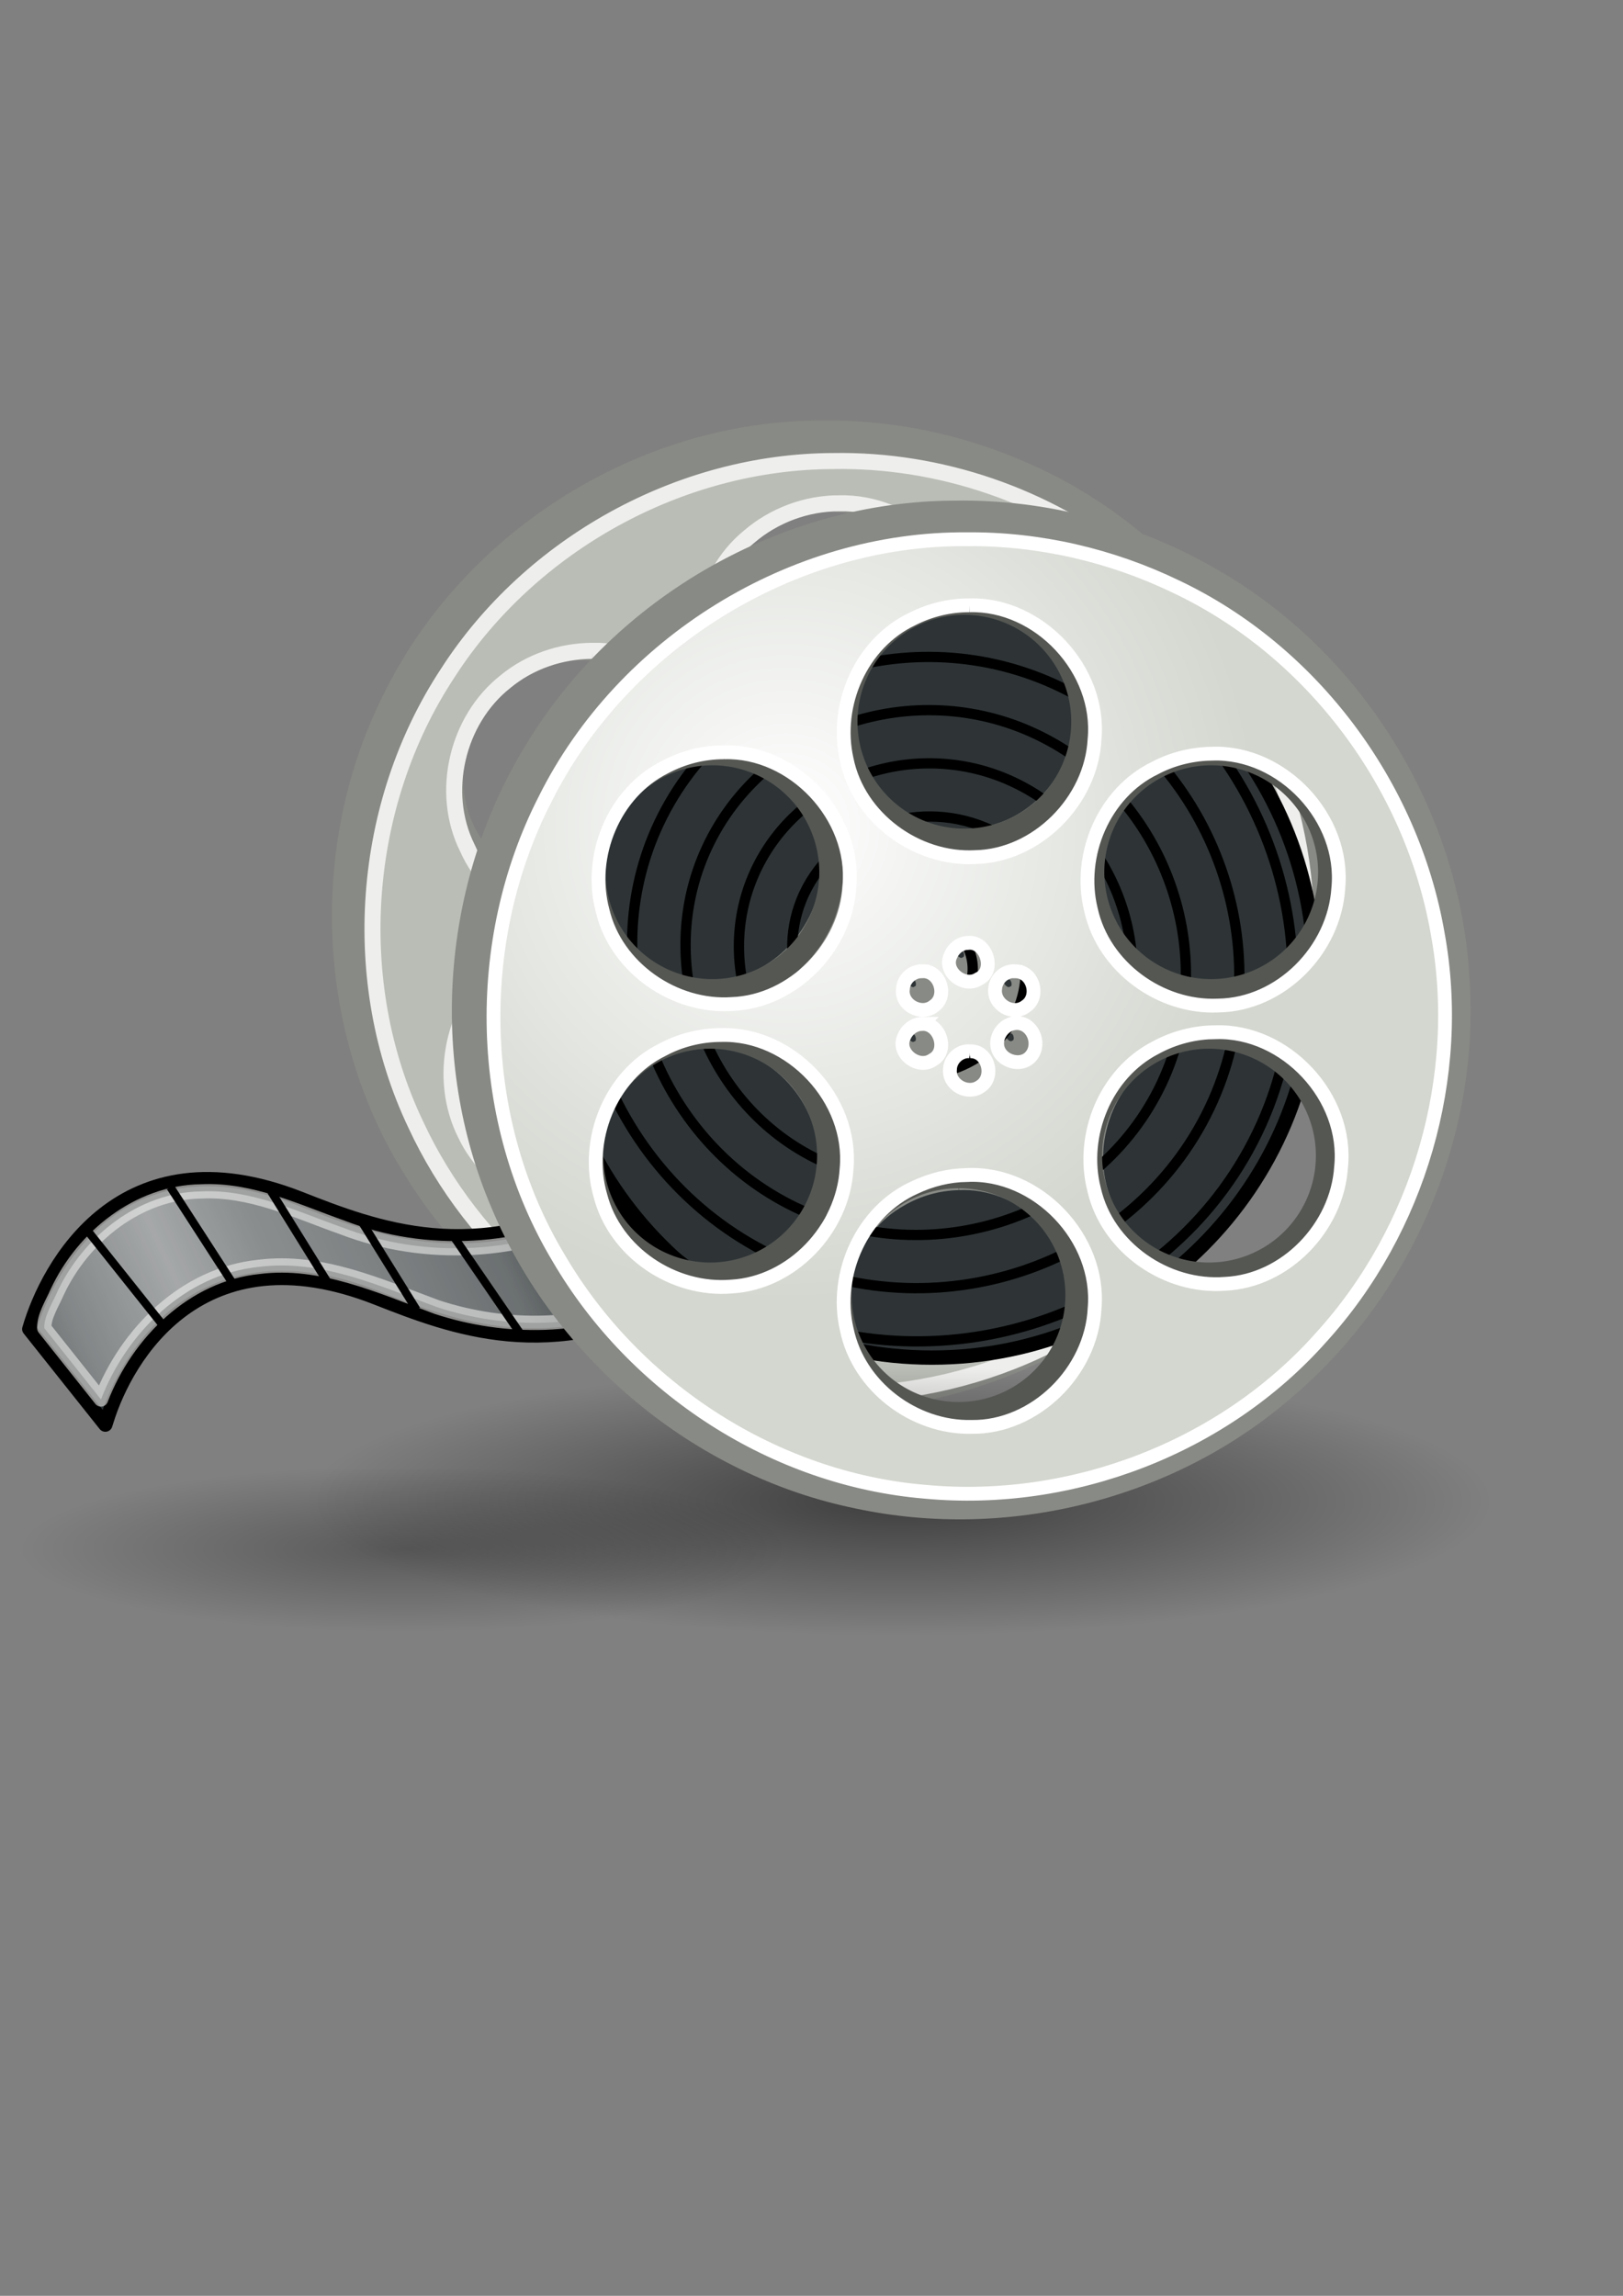
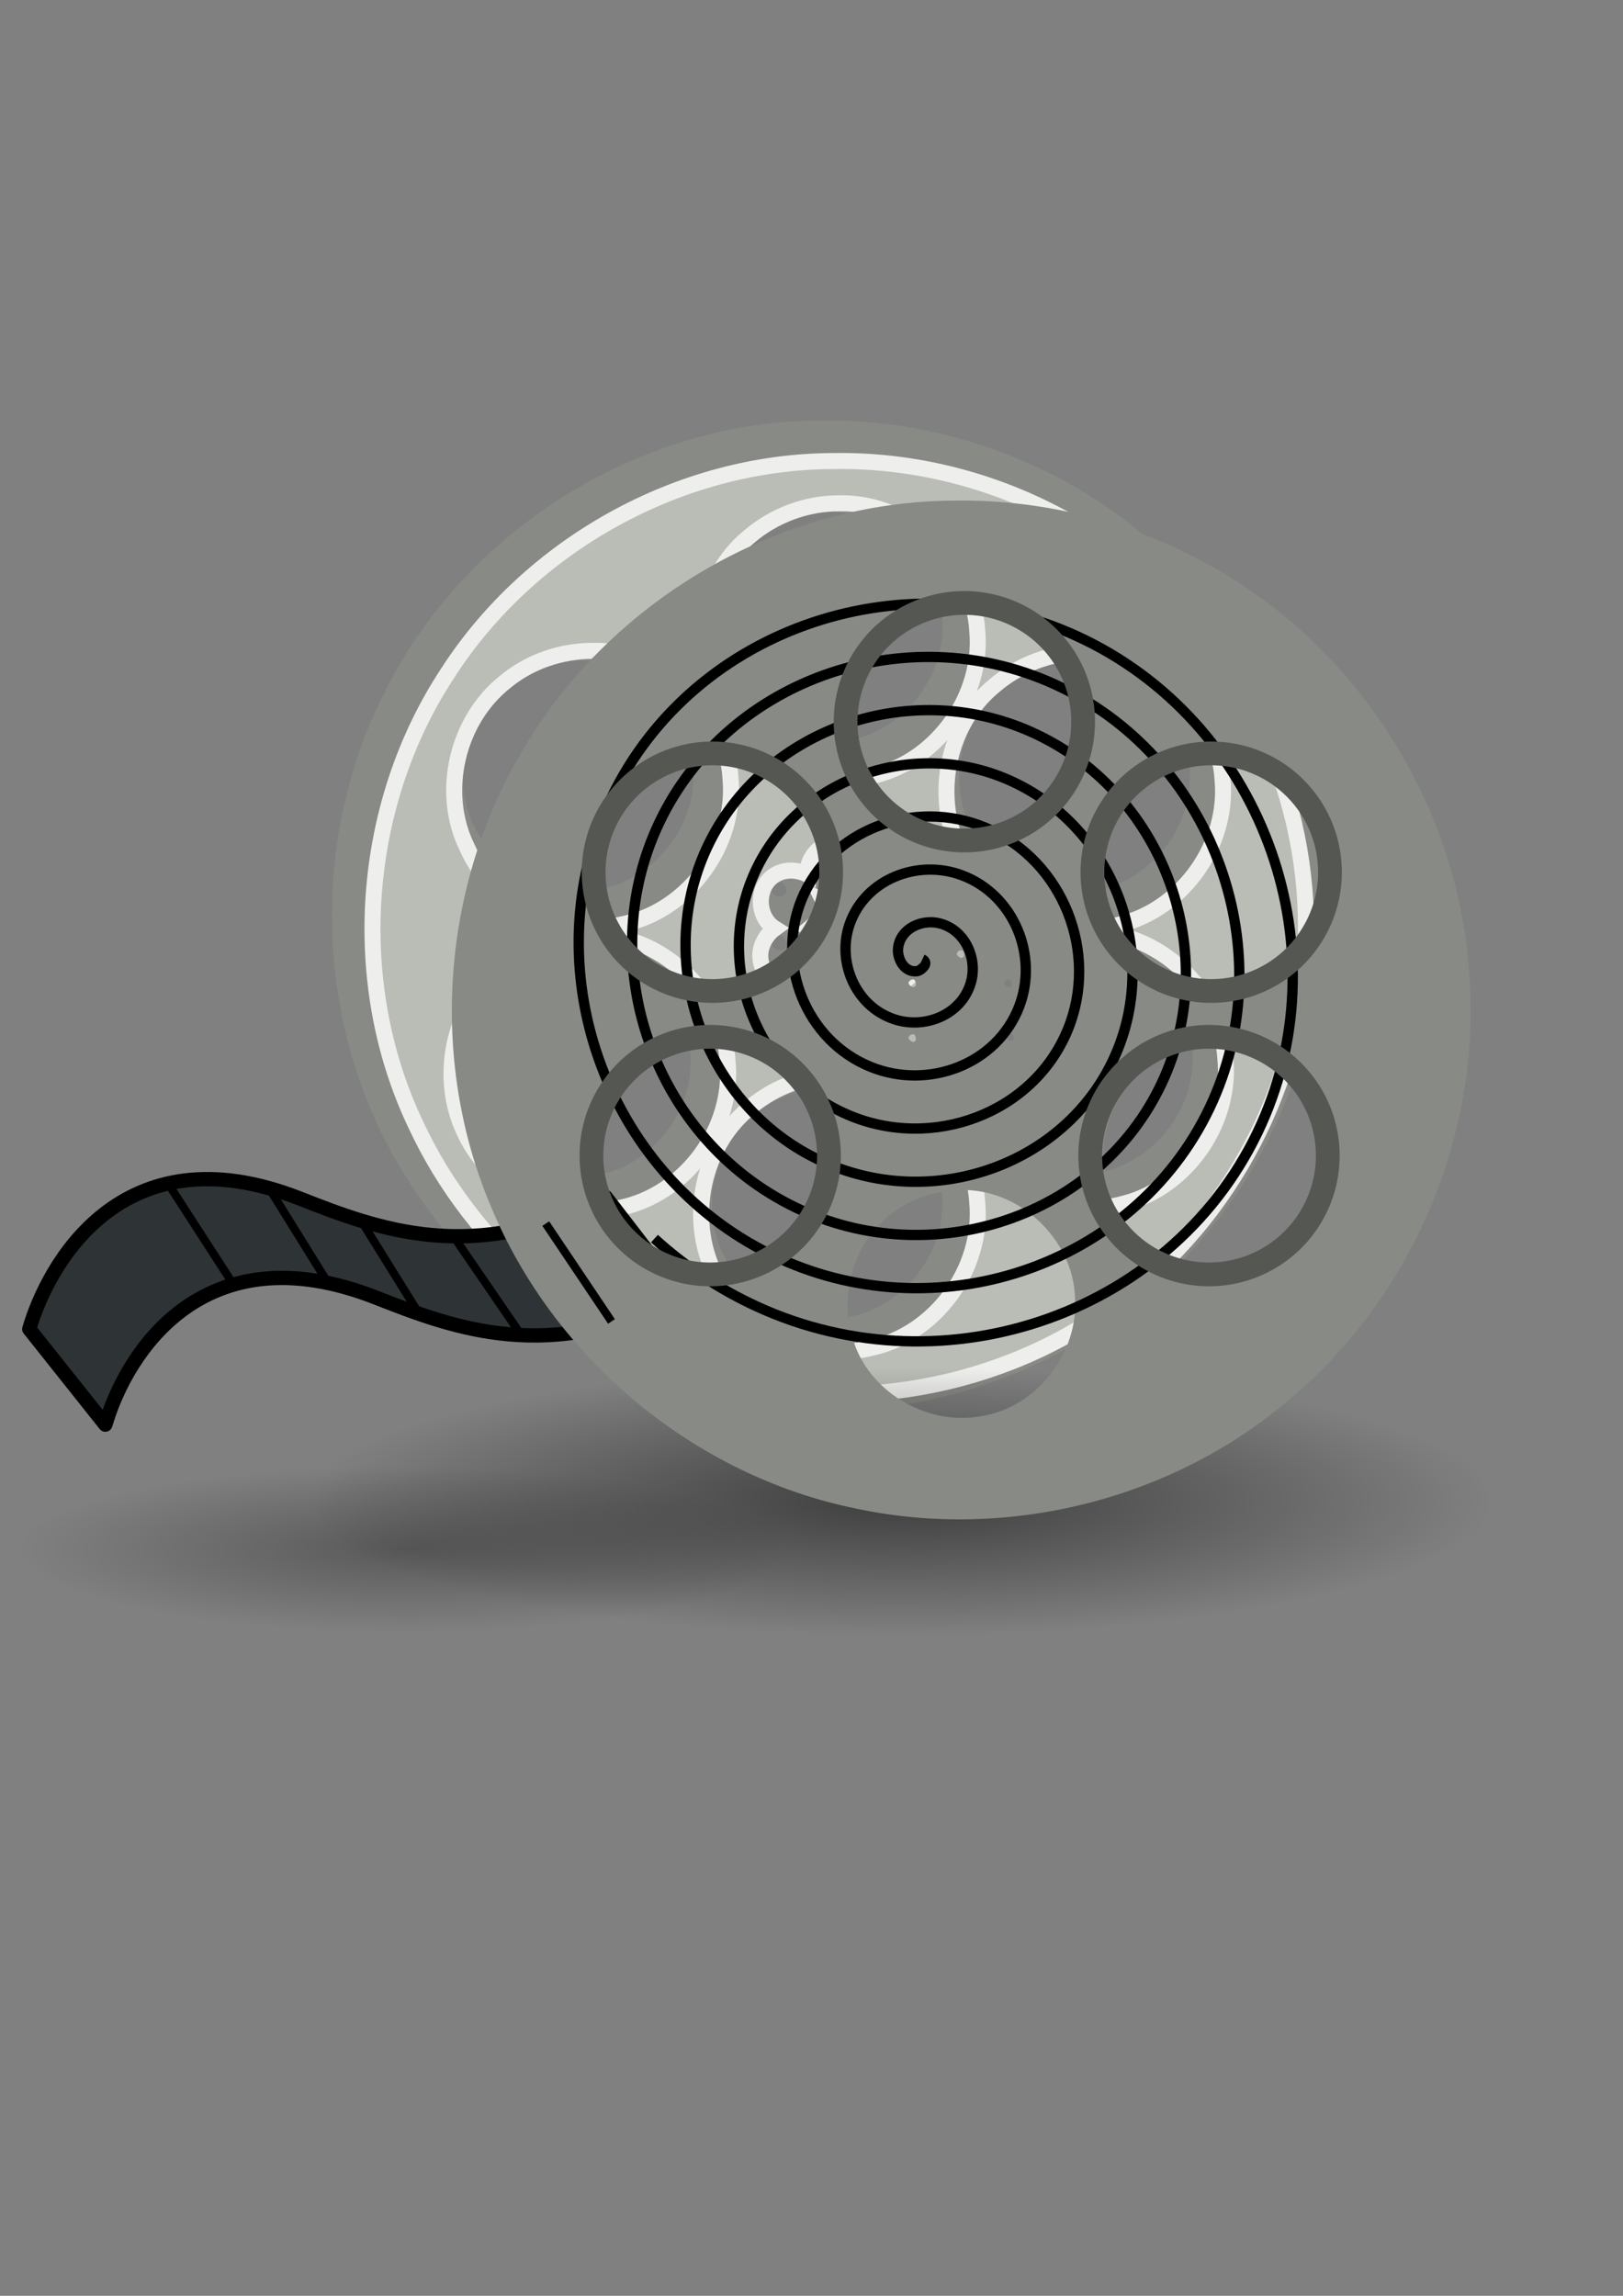
<svg xmlns="http://www.w3.org/2000/svg" xmlns:ns1="http://www.inkscape.org/namespaces/inkscape" xmlns:ns2="http://sodipodi.sourceforge.net/DTD/sodipodi-0.dtd" xmlns:xlink="http://www.w3.org/1999/xlink" width="210mm" height="297mm" id="svg3625" version="1.1" ns1:version="0.47 r22583" ns2:version="0.32" ns1:output_extension="org.inkscape.output.svg.inkscape">
  <rect width="100%" height="100%" fill="#808080" stroke="none" />
  <title id="title2869">film</title>
  <defs id="defs3">
    <linearGradient ns1:collect="always" id="linearGradient4536">
      <stop style="stop-color:#000000;stop-opacity:1;" offset="0" id="stop4538" />
      <stop style="stop-color:#000000;stop-opacity:0;" offset="1" id="stop4540" />
    </linearGradient>
    <linearGradient id="linearGradient4479">
      <stop id="stop4495" offset="0" style="stop-color:#ffffff;stop-opacity:0.548;" />
      <stop id="stop4493" offset="0.062" style="stop-color:#ffffff;stop-opacity:0.684;" />
      <stop id="stop4491" offset="0.261" style="stop-color:#ffffff;stop-opacity:0.966;" />
      <stop id="stop4489" offset="0.425" style="stop-color:#ffffff;stop-opacity:0.749;" />
      <stop style="stop-color:#ffffff;stop-opacity:0.624;" offset="0.641" id="stop4497" />
      <stop id="stop4487" offset="0.809" style="stop-color:#ffffff;stop-opacity:0.498;" />
      <stop style="stop-color:#ffffff;stop-opacity:0;" offset="1" id="stop4483" />
    </linearGradient>
    <linearGradient id="linearGradient4239">
      <stop style="stop-color:#ffffff;stop-opacity:1;" offset="0" id="stop4241" />
      <stop style="stop-color:#d3d7cf;stop-opacity:1;" offset="1" id="stop4243" />
    </linearGradient>
    <linearGradient id="linearGradient4231">
      <stop style="stop-color:#888a85;stop-opacity:1;" offset="0" id="stop4233" />
      <stop style="stop-color:#888a85;stop-opacity:0;" offset="1" id="stop4235" />
    </linearGradient>
    <ns1:perspective ns2:type="inkscape:persp3d" ns1:vp_x="0 : 526.18109 : 1" ns1:vp_y="0 : 1000 : 0" ns1:vp_z="744.09448 : 526.18109 : 1" ns1:persp3d-origin="372.04724 : 350.78739 : 1" id="perspective3631" />
    <radialGradient ns1:collect="always" xlink:href="#linearGradient4239" id="radialGradient4448" gradientUnits="userSpaceOnUse" gradientTransform="matrix(0.965,0,0,0.968,17.417,19.132)" cx="291.424" cy="398.076" fx="291.424" fy="398.076" r="239.52" />
    <radialGradient ns1:collect="always" xlink:href="#linearGradient4239" id="radialGradient4451" gradientUnits="userSpaceOnUse" gradientTransform="matrix(0.965,0,0,0.968,103.132,19.132)" cx="291.424" cy="398.076" fx="291.424" fy="398.076" r="239.52" />
    <linearGradient ns1:collect="always" xlink:href="#linearGradient4479" id="linearGradient4485" x1="25.822" y1="665.116" x2="272.746" y2="551.545" gradientUnits="userSpaceOnUse" />
    <linearGradient ns1:collect="always" xlink:href="#linearGradient4479" id="linearGradient4501" gradientUnits="userSpaceOnUse" x1="25.822" y1="665.116" x2="272.746" y2="551.545" />
    <linearGradient ns1:collect="always" xlink:href="#linearGradient4479" id="linearGradient4505" gradientUnits="userSpaceOnUse" x1="25.822" y1="665.116" x2="272.746" y2="551.545" />
    <linearGradient ns1:collect="always" xlink:href="#linearGradient4479" id="linearGradient4509" gradientUnits="userSpaceOnUse" x1="25.822" y1="665.116" x2="272.746" y2="551.545" />
    <radialGradient ns1:collect="always" xlink:href="#linearGradient4536" id="radialGradient4542" cx="-371.736" cy="507.89" fx="-371.736" fy="507.89" r="276.782" gradientTransform="matrix(1.047,0,0,0.237,828.79,613.679)" gradientUnits="userSpaceOnUse" />
    <radialGradient ns1:collect="always" xlink:href="#linearGradient4536" id="radialGradient4546" gradientUnits="userSpaceOnUse" gradientTransform="matrix(0.679,0,0,0.146,450.336,683.253)" cx="-371.736" cy="507.89" fx="-371.736" fy="507.89" r="276.782" />
  </defs>
  <ns2:namedview ns1:document-units="mm" id="base" pagecolor="#ffffff" bordercolor="#666666" borderopacity="1.0" ns1:pageopacity="0.0" ns1:pageshadow="2" ns1:zoom="0.49497475" ns1:cx="-207.85715" ns1:cy="334.4162" ns1:current-layer="layer1" showgrid="false" showguides="true" ns1:guide-bbox="true" ns1:snap-to-guides="false" ns1:snap-grids="false" ns1:window-width="1280" ns1:window-height="962" ns1:window-x="-8" ns1:window-y="-8" ns1:window-maximized="1">
    <ns2:guide orientation="0,1" position="-220,921.429" id="guide3635" />
    <ns2:guide orientation="0,1" position="-154.286,191.429" id="guide3637" />
    <ns2:guide orientation="1,0" position="5.714,442.857" id="guide3639" />
    <ns2:guide orientation="1,0" position="737.143,404.286" id="guide3641" />
    <ns2:guide orientation="-0.866,0.5" position="300,412.857" id="guide4164" />
    <ns2:guide orientation="-0.866,-0.5" position="581.429,217.143" id="guide4166" />
    <ns2:guide orientation="0,1" position="109.286,558.571" id="guide4172" />
    <ns2:guide orientation="0,1" position="-218.193,636.396" id="guide4176" />
  </ns2:namedview>
  <g ns1:label="Layer 1" ns1:groupmode="layer" id="layer1">
    <g id="g4548">
      <rect y="129.505" x="5.714" height="731.429" width="731.429" id="rect3633" style="color:#000000;fill:none;fill-opacity:1;fill-rule:evenodd;stroke:none;stroke-width:1px;stroke-linecap:butt;stroke-linejoin:miter;stroke-miterlimit:4;stroke-opacity:1;stroke-dasharray:none;stroke-dashoffset:0;marker:none;visibility:visible;display:inline;overflow:visible;enable-background:accumulate" />
      <path id="path4216" d="m 400.902,211.594 c -87.167,0.273 -171.078,53.753 -208.656,132 -35.319,71.266 -31.469,161.078 11.246,228.407 40.389,65.46 114.106,109.317 191.377,111.637 72.596,3.041 145.747,-29.157 191.501,-85.544 46.224,-55.679 65.078,-133.231 48.042,-203.891 C 618.031,323.251 567.303,261.05 500.432,231.985 469.275,218.103 435.075,211.001 400.902,211.594 z m 5.094,32.656 c 34.151,-0.036 64.184,32.749 60.625,66.875 -2.016,30.562 -28.97,57.535 -60.031,57.75 -29.152,1.143 -57.54,-20.058 -63.062,-48.906 -5.748,-26.08 6.635,-55.326 30.5,-67.781 9.802,-5.494 20.762,-8.112 31.969,-7.938 z m -123.312,72.719 c 34.245,-0.964 65.241,31.439 62.33,65.686 -1.349,31.424 -29.33,59.227 -61.048,59.001 -29.41,0.761 -57.728,-21.348 -62.5,-50.625 -5.032,-26.135 8.163,-55.025 32.219,-66.844 8.978,-4.749 18.891,-7.118 29,-7.219 z m 241.594,0.75 c 34.86,-1.644 66.175,30.854 63.438,65.562 -1.343,30.846 -28.343,58.547 -59.688,59.031 -29.754,1.368 -58.842,-20.584 -63.794,-50.323 -5.3,-26.737 8.551,-56.461 33.732,-67.895 8.189,-4.033 17.176,-6.212 26.312,-6.375 z m -120.344,93.562 c 9.511,-0.859 13.78,14.566 4.688,18.188 -7.467,4.223 -17.623,-4.779 -13.094,-12.562 1.497,-3.245 4.805,-5.637 8.406,-5.625 z m 23.062,14.031 c 8.308,-0.284 12.775,11.229 6.469,16.594 -5.931,6.014 -17.026,0.733 -16.188,-7.594 0.163,-4.878 4.584,-9.287 9.719,-9 z m -46.5,0.031 c 8.661,-1.149 13.758,11.425 6.906,16.812 -5.86,5.693 -16.937,0.213 -15.875,-7.906 0.064,-4.732 4.338,-8.835 8.969,-8.906 z m 47.219,25.625 c 8.489,-0.403 12.72,11.107 7,16.781 -5.664,6.087 -17.407,0.662 -16.406,-7.75 0.673,-4.697 4.54,-8.855 9.406,-9.031 z m -46.812,0.438 c 8.887,-0.497 13.261,12.609 6,17.531 -6.897,5.311 -18.634,-2.476 -14.906,-10.875 1.303,-3.673 5.022,-6.619 8.906,-6.656 z m 145.75,4.062 c 34.852,-1.096 66.231,32.29 62.337,67.248 -2.14,29.925 -28.294,56.522 -58.712,57.346 -29.128,1.728 -58.115,-18.909 -64.125,-47.906 -6.295,-26.386 6.151,-56.202 30.442,-68.819 9.156,-5.082 19.618,-7.829 30.058,-7.868 z m -245.375,1.375 c 33.849,-0.935 64.705,30.745 62.375,64.688 -0.8,31.265 -28.261,59.659 -59.906,59.969 -29.146,1.342 -57.901,-20.113 -63.406,-49.062 -5.9,-26.954 7.829,-57.224 33.094,-68.938 8.661,-4.362 18.174,-6.588 27.844,-6.656 z m 123.625,8.062 c 8.51,-0.372 12.508,12.203 5.625,16.938 -6.432,6.023 -18.318,-1.524 -15.344,-9.969 1.083,-4.271 5.359,-7.22 9.719,-6.969 z m -0.688,61.188 c 33.968,-1.087 65.018,30.821 62.531,65 -1.032,30.74 -27.599,58.733 -58.717,59.582 -28.718,1.697 -57.177,-17.993 -63.876,-46.27 -6.968,-26.105 4.65,-56.302 28.438,-69.5 9.557,-5.669 20.566,-8.747 31.625,-8.812 z" style="fill:#888a85;fill-rule:evenodd;stroke:#888a85;stroke-width:12;stroke-linecap:butt;stroke-linejoin:miter;stroke-miterlimit:4;stroke-opacity:1;stroke-dasharray:none" />
      <path id="path4297" d="m 407.391,225.425 c -74.904,0.237 -147.953,40.799 -188.37,103.566 -42.48,64.349 -48.917,150.99 -15.813,220.626 28.239,61.047 84.369,108.444 149.688,124.989 68.012,17.725 143.881,2.384 198.831,-41.754 54.159,-42.475 87.495,-110.423 86.915,-179.472 0.256,-68.444 -32.411,-136.19 -86.152,-178.353 -40.772,-32.574 -92.878,-50.521 -145.098,-49.602 z m 3.034,20.663 c 34.223,-0.795 65.54,28.218 67.479,62.382 2.883,31.35 -19.083,62.669 -49.426,70.513 -29.574,8.536 -63.796,-6.091 -77.826,-33.406 -14.673,-26.952 -8.12,-63.677 15.656,-83.136 12.163,-10.443 28.027,-16.398 44.116,-16.354 z m -120.729,72.122 c 34.172,-0.836 65.637,28.265 67.54,62.412 2.995,32.314 -20.491,64.519 -52.278,71.181 -30.096,7.276 -63.984,-8.921 -76.43,-37.259 -13.469,-27.096 -5.011,-62.571 18.569,-81.194 11.868,-9.86 27.198,-15.065 42.599,-15.14 z m 240.699,0.698 c 34.223,-0.795 65.54,28.218 67.479,62.382 2.883,31.35 -19.083,62.669 -49.426,70.513 -29.574,8.536 -63.796,-6.091 -77.826,-33.406 -14.673,-26.952 -8.12,-63.677 15.656,-83.136 12.163,-10.443 28.027,-16.398 44.116,-16.354 z m -121.184,92.814 c 9.001,-1.188 16.305,8.001 16.688,15.383 9.711,-4.894 22.684,2.777 22.21,13.775 0.328,4.937 -3.303,9.818 -6.068,12.683 9.175,5.703 9.423,21.151 -0.485,26.397 -4.659,2.927 -11.051,2.347 -15.565,-0.091 0.276,10.843 -12.225,19.345 -21.998,14.23 -5.404,-2.373 -8.634,-8.46 -8.981,-13.805 -9.072,5.398 -22.216,-0.877 -23.12,-11.53 -0.696,-5.774 2.629,-11.603 7.039,-14.807 -9.321,-5.858 -9.216,-21.311 0.728,-26.518 4.622,-2.581 10.491,-2.177 15.14,0.152 -0.295,-8.018 6.358,-15.549 14.412,-15.869 z m -6.523,28.885 c 0.264,5.372 -3.398,10.641 -6.948,13.502 4.34,2.679 6.738,8.121 7.039,12.743 4.713,-2.781 11.013,-2.406 15.595,0.061 -0.13,-4.915 2.4,-9.739 6.311,-12.683 -4.585,-2.875 -7.133,-8.281 -7.343,-13.563 -4.448,2.501 -10.386,2.102 -14.655,-0.061 z m 129.103,14.928 c 34.223,-0.795 65.54,28.218 67.479,62.382 2.883,31.35 -19.083,62.669 -49.426,70.513 -29.574,8.536 -63.796,-6.091 -77.826,-33.406 -14.673,-26.952 -8.12,-63.677 15.656,-83.136 12.163,-10.443 28.027,-16.398 44.116,-16.354 z m -243.429,1.365 c 34.211,-0.805 65.513,28.243 67.479,62.352 2.98,32.543 -20.508,64.598 -52.406,71.275 -29.714,7.084 -62.927,-8.59 -75.908,-36.2 -13.536,-27.124 -6.162,-63.26 17.857,-81.999 11.982,-9.877 27.442,-15.512 42.978,-15.427 z m 122.064,68.663 c 34.211,-0.805 65.513,28.243 67.479,62.352 2.98,32.543 -20.508,64.598 -52.406,71.275 -29.713,7.076 -62.911,-8.572 -75.908,-36.2 -13.548,-27.229 -6.128,-63.283 17.887,-82.029 11.93,-9.839 27.381,-15.47 42.947,-15.397 z" style="fill:#babdb6;fill-rule:evenodd;stroke:#eeeeec;stroke-width:7.834;stroke-linecap:butt;stroke-linejoin:miter;stroke-miterlimit:4;stroke-opacity:1;stroke-dasharray:none" />
      <path ns2:nodetypes="csscccscc" d="m 333.531,633.675 c -64.134,34.079 -112.066,15.542 -149.427,0.868 -85.86,-33.722 -122.269,28.765 -131.967,60.06 -0.2,0.644 -0.451,1.338 -0.628,1.954 l -0.48,-0.588 -36.707,-46.131 c 8.797,-30.56 44.779,-98.198 132.406,-63.782 37.361,14.674 85.293,33.211 149.427,-0.868 l 37.376,48.487" style="fill:#2e3436;stroke:#000000;stroke-width:7;stroke-linecap:butt;stroke-linejoin:round;stroke-miterlimit:4;stroke-opacity:1;stroke-dasharray:none" id="path4371" />
-       <path id="path4477" d="m 98.312,582.531 c -30.579,0.393 -57.679,22.087 -70.344,49.227 -2.38,5.506 -6.508,11.854 -6.315,17.618 9.24,11.624 18.481,23.249 27.721,34.873 12.5,-32.601 41.278,-61.172 77.219,-64.812 30.454,-3.889 59.259,9.418 87.062,19.656 33.877,11.125 72.263,10.771 104.719,-4.75 7.753,-1.371 4.848,-5.501 0.465,-9.871 C 310.606,614.088 302.637,602.885 294.25,593 c -38.619,20.271 -86.027,22.883 -126.827,7.158 -22.475,-7.935 -44.73,-18.826 -69.11,-17.627 z" style="fill:url(#linearGradient4509);fill-opacity:1;stroke:#eeeeec;stroke-width:7.002;stroke-linecap:butt;stroke-linejoin:round;stroke-miterlimit:4;stroke-opacity:1;stroke-dasharray:none;opacity:0.591" />
-       <path ns2:nodetypes="cc" id="path4375" d="M 42.603,601.47 79.032,647.185" style="fill:none;stroke:#000000;stroke-width:4;stroke-linecap:butt;stroke-linejoin:miter;stroke-miterlimit:4;stroke-opacity:1;stroke-dasharray:none" />
-       <path id="path4218" d="m 642.857,476.648 c 0,103.356 -83.787,187.143 -187.143,187.143 -103.356,0 -187.143,-83.787 -187.143,-187.143 0,-103.356 83.787,-187.143 187.143,-187.143 103.356,0 187.143,83.787 187.143,187.143 z" style="fill:#2e3436;fill-rule:evenodd;stroke:#000000;stroke-width:7;stroke-linecap:butt;stroke-linejoin:miter;stroke-miterlimit:4;stroke-opacity:1;stroke-dasharray:none" />
+       <path id="path4218" d="m 642.857,476.648 z" style="fill:#2e3436;fill-rule:evenodd;stroke:#000000;stroke-width:7;stroke-linecap:butt;stroke-linejoin:miter;stroke-miterlimit:4;stroke-opacity:1;stroke-dasharray:none" />
      <path id="path4533" d="m 729.33,734.164 c 0,36.263 -129.799,65.66 -289.914,65.66 -160.115,0 -289.914,-29.397 -289.914,-65.66 0,-36.263 129.799,-65.66 289.914,-65.66 160.115,0 289.914,29.397 289.914,65.66 z" style="opacity:0.516;fill:url(#radialGradient4542);fill-opacity:1;fill-rule:evenodd;stroke:none" />
      <path id="path4153" d="m 466.839,250.781 c -82.4,0.223 -162.28,46.223 -204.594,116.625 -40.206,65.327 -46.575,150.291 -16.344,220.844 30.144,72.083 96.936,127.716 173.562,143.406 72.858,15.639 152.434,-4.26 208.613,-53.176 C 685.308,629.952 717.91,553.697 712.652,478.5 708.108,398.535 661.132,322.696 591.505,283.25 553.966,261.531 510.358,250.024 466.839,250.781 z m 1.938,37.281 c 32.529,-1.562 62.724,26.919 63,59.688 1.226,29.009 -20.607,57.112 -49.257,62.438 -28.353,6.115 -59.712,-10.557 -69.899,-37.845 -10.954,-27.081 0.272,-61.39 26.062,-75.688 9.051,-5.379 19.572,-8.385 30.094,-8.594 z m -124.344,74.281 c 32.462,-1.555 62.381,26.675 63.031,58.969 1.707,29.804 -21.226,58.827 -50.875,63.469 -28.052,5.208 -58.539,-11.553 -68.375,-38.469 -10.872,-27.483 0.786,-61.748 27.062,-75.906 8.694,-4.983 18.888,-7.826 29.156,-8.062 z m 247.906,0.719 c 32.529,-1.562 62.724,26.919 63,59.688 1.226,29.009 -20.607,57.112 -49.257,62.438 -28.353,6.115 -59.712,-10.557 -69.899,-37.845 -10.954,-27.081 0.272,-61.39 26.062,-75.688 9.051,-5.379 19.572,-8.385 30.094,-8.594 z m -122.781,95.594 c 7.733,-0.854 11.141,11.397 4.062,14.719 -6.323,3.899 -14.995,-4.542 -10.531,-10.875 1.342,-2.234 3.827,-3.819 6.469,-3.844 z m -23.562,14.281 c 7.737,-0.854 11.139,11.399 4.062,14.719 -6.431,3.996 -15.197,-4.808 -10.406,-11.094 1.369,-2.111 3.785,-3.592 6.344,-3.625 z m 46.781,0 c 7.737,-0.854 11.139,11.399 4.062,14.719 -6.518,4.01 -15.217,-4.943 -10.312,-11.219 1.379,-2.044 3.746,-3.48 6.25,-3.5 z m 1.094,26.438 c 7.787,-0.878 11.025,11.393 4.062,14.719 -6.431,3.996 -15.197,-4.808 -10.406,-11.094 1.369,-2.111 3.785,-3.592 6.344,-3.625 z m -47.875,0.375 c 7.903,-0.886 11.094,11.702 3.812,14.844 -6.485,3.62 -14.812,-5.09 -10.156,-11.25 1.364,-2.104 3.802,-3.557 6.344,-3.594 z m 147.781,4.031 c 32.529,-1.562 62.724,26.919 63,59.688 1.226,29.009 -20.607,57.112 -49.257,62.438 -28.353,6.115 -59.712,-10.557 -69.899,-37.845 -10.954,-27.081 0.272,-61.39 26.062,-75.688 9.051,-5.379 19.572,-8.385 30.094,-8.594 z m -250.781,1.406 c 32.2,-1.516 61.956,26.134 63,58.344 1.956,29.899 -20.581,59.014 -50.25,63.969 -28.657,5.612 -59.813,-11.651 -69.406,-39.5 -10.031,-27.124 1.385,-60.273 26.906,-74.375 9.003,-5.3 19.334,-8.216 29.75,-8.438 z m 126.906,8.125 c 7.85,-0.82 11.186,11.521 3.969,14.75 -6.222,3.656 -14.64,-4.356 -10.625,-10.562 1.339,-2.388 3.933,-4.19 6.656,-4.188 z m -1.188,62.594 c 32.2,-1.516 61.956,26.134 63,58.344 1.956,29.899 -20.581,59.014 -50.25,63.969 -28.657,5.612 -59.813,-11.651 -69.406,-39.5 -10.024,-27.115 1.368,-60.261 26.906,-74.375 9.003,-5.3 19.334,-8.216 29.75,-8.438 z" style="fill:#888a85;fill-opacity:1;fill-rule:evenodd;stroke:#888a85;stroke-width:12;stroke-linecap:butt;stroke-linejoin:miter;stroke-miterlimit:4;stroke-opacity:1;stroke-dasharray:none" />
      <path transform="matrix(-0.107,0.83,-0.835,-0.12,617.523,749.127)" d="m -303.046,238.179 c 1.442,-4.452 6.713,-0.252 7.399,2.397 1.861,7.18 -5.87,12.434 -12.194,12.401 -11.312,-0.058 -18.496,-11.54 -17.403,-21.99 1.604,-15.336 17.266,-24.681 31.787,-22.404 19.353,3.034 30.914,23.01 27.406,41.583 -4.415,23.372 -28.761,37.173 -51.379,32.408 -27.394,-5.771 -43.445,-34.516 -37.41,-61.176 7.112,-31.417 40.274,-49.726 70.972,-42.412 35.442,8.445 56.013,46.034 47.413,80.769 -9.772,39.468 -51.795,62.305 -90.565,52.415 -43.494,-11.094 -68.599,-57.557 -57.417,-100.362 12.414,-47.522 63.319,-74.895 110.158,-62.419 51.55,13.731 81.194,69.082 67.421,119.954 -15.047,55.578 -74.845,87.493 -129.751,72.422 -59.606,-16.361 -93.794,-80.609 -77.424,-139.547 17.674,-63.635 86.373,-100.095 149.344,-82.426 67.664,18.986 106.398,92.137 87.428,159.14 -20.298,71.693 -97.901,112.7 -168.937,92.43 -75.722,-21.608 -119.004,-103.666 -97.431,-178.733 22.919,-79.751 109.43,-125.308 188.53,-102.433 83.781,24.228 131.612,115.195 107.435,198.326 -25.538,87.811 -120.96,137.916 -208.122,112.437 -91.84,-26.847 -144.221,-126.725 -117.438,-217.919 28.156,-95.87 132.49,-150.526 227.715,-122.44 99.9,29.464 156.831,138.255 127.442,237.512 C -148.841,402.042 -262.088,461.249 -365.376,430.556 -473.336,398.475 -534.818,280.771 -502.822,173.452 -469.433,61.462 -347.271,-2.297 -235.921,31.004 -119.901,65.701 -53.867,192.32 -88.472,307.702 c -6.812,22.714 -17.226,44.323 -30.727,63.818" ns2:t0="0" ns2:argument="-45.239765" ns2:radius="227.1114" ns2:revolution="7.3000002" ns2:expansion="1" ns2:cy="238.17923" ns2:cx="-303.04578" id="path4367" style="fill:none;stroke:#000000;stroke-width:6;stroke-linecap:butt;stroke-linejoin:miter;stroke-miterlimit:4;stroke-opacity:1;stroke-dasharray:none" ns2:type="spiral" />
      <path transform="matrix(0.968,0,0,0.968,111.023,10.07)" d="m 432.5,354.148 a 60,60 0 1 1 -120,0 60,60 0 1 1 120,0 z" ns2:ry="60" ns2:rx="60" ns2:cy="354.14789" ns2:cx="372.5" id="path4343" style="fill:none;stroke:#555753;stroke-width:12;stroke-linecap:butt;stroke-linejoin:miter;stroke-miterlimit:4;stroke-opacity:1;stroke-dasharray:none" ns2:type="arc" />
      <path ns2:type="arc" style="fill:none;stroke:#555753;stroke-width:12;stroke-linecap:butt;stroke-linejoin:miter;stroke-miterlimit:4;stroke-opacity:1;stroke-dasharray:none" id="path4345" ns2:cx="372.5" ns2:cy="354.14789" ns2:rx="60" ns2:ry="60" d="m 432.5,354.148 a 60,60 0 1 1 -120,0 60,60 0 1 1 120,0 z" transform="matrix(0.968,0,0,0.968,-12.192,83.641)" />
      <path ns2:nodetypes="cc" id="path4381" d="m 176.175,596.113 27.5,44.286" style="fill:none;stroke:#000000;stroke-width:4;stroke-linecap:butt;stroke-linejoin:miter;stroke-miterlimit:4;stroke-opacity:1;stroke-dasharray:none" />
      <path ns2:nodetypes="cc" id="path4383" d="m 220.46,602.542 34.286,50" style="fill:none;stroke:#000000;stroke-width:4;stroke-linecap:butt;stroke-linejoin:miter;stroke-miterlimit:4;stroke-opacity:1;stroke-dasharray:none" />
      <path id="path4385" d="m 266.889,598.256 32.143,47.857" style="fill:none;stroke:#000000;stroke-width:4;stroke-linecap:butt;stroke-linejoin:miter;stroke-miterlimit:4;stroke-opacity:1;stroke-dasharray:none" />
      <path ns2:nodetypes="cc" id="path4389" d="M 83.318,580.399 114.032,627.899" style="fill:none;stroke:#000000;stroke-width:4;stroke-linecap:butt;stroke-linejoin:miter;stroke-miterlimit:4;stroke-opacity:1;stroke-dasharray:none" />
      <path ns2:nodetypes="cc" id="path4387" d="m 132.603,582.542 27.5,44.286" style="fill:none;stroke:#000000;stroke-width:4;stroke-linecap:butt;stroke-linejoin:miter;stroke-miterlimit:4;stroke-opacity:1;stroke-dasharray:none" />
      <path transform="matrix(0.968,0,0,0.968,-13.263,222.213)" d="m 432.5,354.148 a 60,60 0 1 1 -120,0 60,60 0 1 1 120,0 z" ns2:ry="60" ns2:rx="60" ns2:cy="354.14789" ns2:cx="372.5" id="path4347" style="fill:none;stroke:#555753;stroke-width:12;stroke-linecap:butt;stroke-linejoin:miter;stroke-miterlimit:4;stroke-opacity:1;stroke-dasharray:none" ns2:type="arc" />
-       <path ns2:type="arc" style="fill:none;stroke:#555753;stroke-width:12;stroke-linecap:butt;stroke-linejoin:miter;stroke-miterlimit:4;stroke-opacity:1;stroke-dasharray:none" id="path4349" ns2:cx="372.5" ns2:cy="354.14789" ns2:rx="60" ns2:ry="60" d="m 432.5,354.148 a 60,60 0 1 1 -120,0 60,60 0 1 1 120,0 z" transform="matrix(0.968,0,0,0.968,108.166,290.427)" />
      <path transform="matrix(0.968,0,0,0.968,230.666,222.213)" d="m 432.5,354.148 a 60,60 0 1 1 -120,0 60,60 0 1 1 120,0 z" ns2:ry="60" ns2:rx="60" ns2:cy="354.14789" ns2:cx="372.5" id="path4351" style="fill:none;stroke:#555753;stroke-width:12;stroke-linecap:butt;stroke-linejoin:miter;stroke-miterlimit:4;stroke-opacity:1;stroke-dasharray:none" ns2:type="arc" />
      <path ns2:type="arc" style="fill:none;stroke:#555753;stroke-width:12;stroke-linecap:butt;stroke-linejoin:miter;stroke-miterlimit:4;stroke-opacity:1;stroke-dasharray:none" id="path4353" ns2:cx="372.5" ns2:cy="354.14789" ns2:rx="60" ns2:ry="60" d="m 432.5,354.148 a 60,60 0 1 1 -120,0 60,60 0 1 1 120,0 z" transform="matrix(0.968,0,0,0.968,231.737,83.641)" />
-       <path id="path4229" d="m 472.928,263.656 c -85.437,-0.684 -168.34,50.795 -206.423,127.24 -35.577,69.511 -33.538,157.359 6.782,224.366 37.266,63.662 105.593,107.994 179.155,114.123 71.698,6.699 145.931,-21.663 193.76,-75.627 47.604,-52.369 69.738,-127.366 56.859,-197.404 C 690.429,383.743 641.624,318.335 575.157,286.853 543.446,271.535 508.213,263.343 472.928,263.656 z m 1.112,32.302 c 34.059,-1.008 64.495,31.54 61.226,65.595 -1.565,30.013 -28.189,56.962 -58.415,57.532 -28.546,1.495 -56.931,-19.132 -62.771,-47.652 -6.14,-26.997 7.174,-57.098 32.203,-68.847 8.606,-4.356 18.113,-6.654 27.757,-6.628 z m -119.921,71.882 c 33.828,-1.018 64.312,31.267 61.288,65.255 -1.474,29.761 -27.338,56.667 -57.333,57.801 -28.177,2.047 -56.836,-17.751 -63.39,-45.63 -7.201,-26.787 5.53,-57.749 30.536,-70.21 8.954,-4.759 18.807,-7.238 28.9,-7.216 z m 238.946,0.65 c 34.123,-1.039 64.779,31.583 61.412,65.75 -1.873,30.262 -28.223,57.039 -58.818,57.419 -28.179,1.259 -55.968,-18.831 -62.153,-46.827 -6.586,-26.669 6.294,-57.203 31.277,-69.281 8.679,-4.619 18.459,-6.962 28.282,-7.061 z m -119.458,92.508 c 8.921,-0.788 13.435,13.896 4.909,17.684 -7.067,4.601 -17.623,-3.834 -13.524,-11.707 1.389,-3.394 4.882,-6.032 8.614,-5.977 z m -22.447,13.875 c 8.569,-0.358 12.535,12.155 5.619,16.972 -6.038,5.055 -16.328,-0.341 -15.222,-8.269 0.197,-4.94 4.74,-8.946 9.602,-8.703 z m 45.511,0.031 c 8.638,0.063 12.001,12.473 4.971,17.127 -6.34,4.957 -16.019,-0.932 -14.975,-8.672 0.396,-4.978 4.966,-8.993 10.004,-8.455 z m -0.062,25.334 c 8.039,-0.644 12.527,9.62 7.935,15.733 -4.852,6.656 -16.697,2.699 -16.92,-5.513 -0.16,-5.044 3.92,-9.876 8.985,-10.22 z m -45.727,0.403 c 8.819,-0.554 13.221,13.351 5.249,17.56 -7.029,5.035 -18.136,-3.51 -13.863,-11.583 1.439,-3.398 4.993,-5.947 8.614,-5.977 z m 143.726,4.057 c 34.105,-1.013 64.775,31.741 61.226,65.905 -1.894,29.392 -27.051,55.709 -56.657,57.109 -28.704,2.261 -57.669,-17.66 -64.144,-46.141 -6.749,-26.416 5.513,-56.702 30.026,-69.285 9.046,-4.941 19.229,-7.601 29.548,-7.588 z m -241.849,1.363 c 33.933,-0.958 64.45,31.386 61.241,65.47 -1.702,29.521 -26.717,55.83 -56.208,57.513 -28.214,2.447 -56.981,-16.529 -64.19,-44.464 -7.818,-26.886 4.861,-58.856 30.319,-71.303 8.793,-4.754 18.798,-7.223 28.838,-7.216 z m 121.557,7.959 c 8.919,-0.435 12.449,12.653 5.064,17.25 -6.119,4.329 -15.5,-0.809 -14.82,-8.331 0.071,-5.094 4.77,-9.386 9.757,-8.919 z m -1.513,60.485 c 34.388,-1.661 65.565,30.801 62.492,65.285 -1.477,30.775 -29.145,58.28 -60.177,57.884 -27.97,0.623 -55.186,-19.637 -61.01,-47.57 -6.416,-27.242 7.584,-58.084 33.253,-69.528 8.009,-3.804 16.602,-5.912 25.441,-6.07 z" style="fill:url(#radialGradient4451);fill-opacity:1;fill-rule:evenodd;stroke:#ffffff;stroke-width:6.763;stroke-linecap:butt;stroke-linejoin:miter;stroke-miterlimit:4;stroke-opacity:1;stroke-dasharray:none" />
      <path style="opacity:0.301;fill:url(#radialGradient4546);fill-opacity:1;fill-rule:evenodd;stroke:none" d="m 385.878,757.398 c 0,22.316 -84.12,40.406 -187.888,40.406 -103.768,0 -187.888,-18.09 -187.888,-40.406 0,-22.316 84.12,-40.406 187.888,-40.406 103.768,0 187.888,18.09 187.888,40.406 z" id="path4544" />
    </g>
  </g>
</svg>